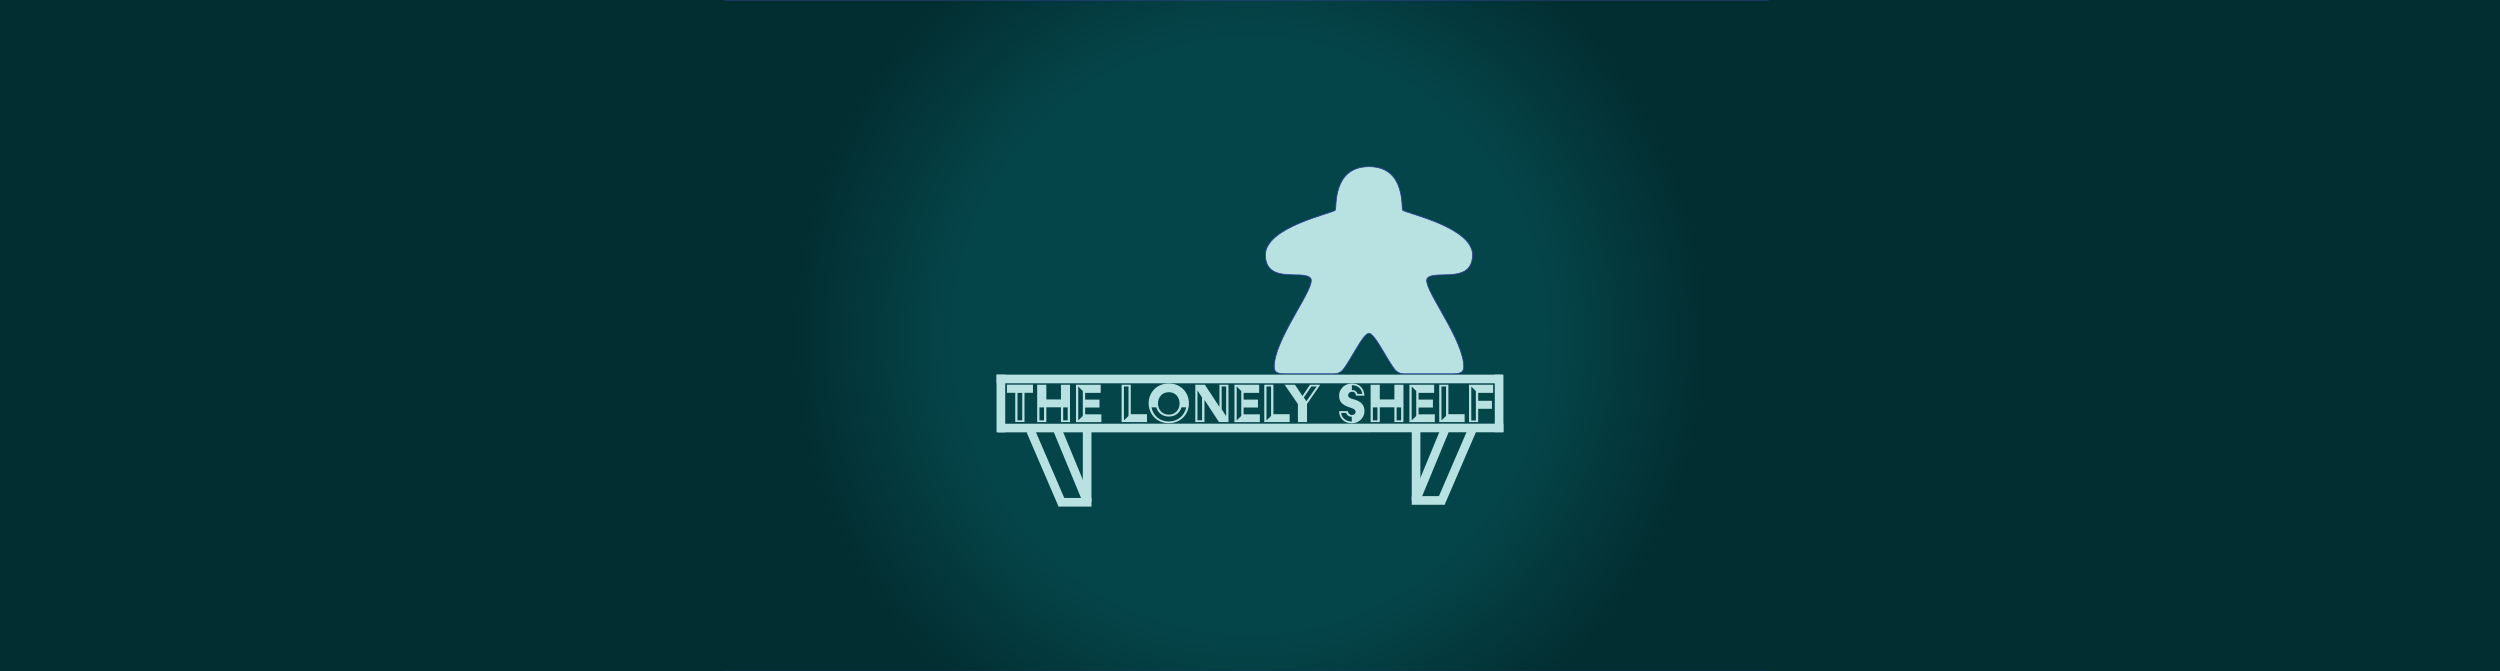
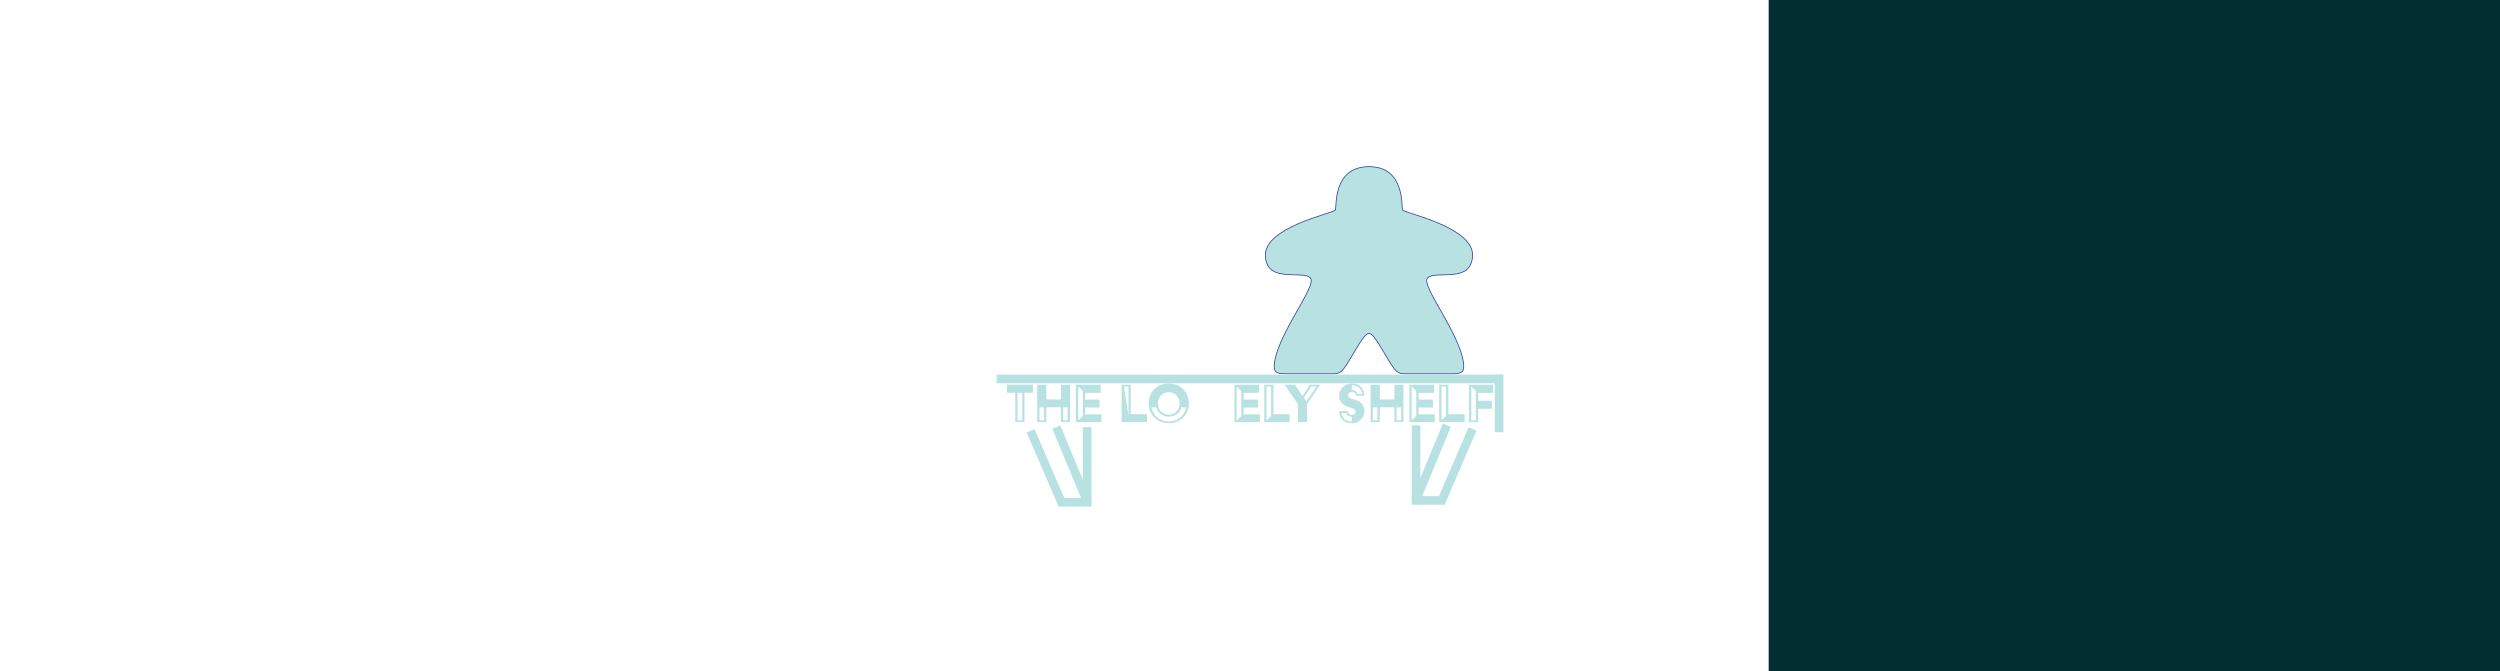
<svg xmlns="http://www.w3.org/2000/svg" version="1.1" id="Layer_1" x="0px" y="0px" viewBox="0 0 2893.4 777" style="enable-background:new 0 0 2893.4 777;" xml:space="preserve">
  <style type="text/css">
	.st0{fill:url(#SVGID_1_);stroke:#2F3F99;stroke-width:1.15;stroke-miterlimit:10;}
	.st1{fill-rule:evenodd;clip-rule:evenodd;fill:#B8E2E1;stroke:#2F3F99;stroke-width:0.9;stroke-miterlimit:10;}
	.st2{fill:#B8E2E1;}
	.st3{fill:none;stroke:#B8E2E1;stroke-width:10;stroke-miterlimit:10;}
	.st4{fill:#032E31;}
</style>
  <radialGradient id="SVGID_1_" cx="1446.696" cy="391.5" r="527.288" gradientTransform="matrix(1 0 0 -1 0 780)" gradientUnits="userSpaceOnUse">
    <stop offset="0.65" style="stop-color:#04454A" />
    <stop offset="1" style="stop-color:#032E31" />
  </radialGradient>
-   <rect x="810.2" class="st0" width="1273" height="777" />
  <g>
    <path class="st1" d="M1704.3,296c1.4-33-77.6-49.1-81-52.8c-1.7-1.9,4-50.4-38.9-50.3c-42.8,0-37.2,48.5-38.9,50.3   c-3.4,3.8-82.4,19.8-81,52.8s43.3,16,52.2,25.8c7.8,8.5-36.6,62.9-41.6,97.4c-1.6,11.3,1.5,13.4,12.5,13.4h56.2   c7.9,0,10.7-4.5,14.8-10.8c9-13.8,19.9-36,25.8-36c5.9,0,16.8,22.2,25.8,36c4.1,6.2,6.9,10.8,14.8,10.8h56.2   c10.9,0,14.1-2.2,12.5-13.4c-5-34.5-49.4-88.9-41.6-97.4C1661,312.1,1702.9,329,1704.3,296L1704.3,296z" />
    <g>
      <path class="st2" d="M1175,454.6h-9.6v-9.4h30.1v9.4h-9.8v33.8H1175V454.6L1175,454.6z M1183.1,486.5v-31.8h-5.5v31.8H1183.1z" />
      <path class="st2" d="M1200.4,445.3h10.6v17h16.9v-17h10.5v43.2h-10.5v-17.1h-16.9v17.1h-10.6V445.3z M1208.3,486.5v-15h-5.3v15    H1208.3z M1235.7,486.5v-15h-5.2v15H1235.7z" />
      <path class="st2" d="M1245.3,445.3h28.6v9.4h-18v7.8h16.6v9.2h-16.6v7.8h18.8v9.1h-29.4V445.3L1245.3,445.3z M1253.2,481.4v-28.8    l-5.3-5.3v39.2L1253.2,481.4L1253.2,481.4z" />
-       <path class="st2" d="M1298.1,445.3h10.6v34.1h18.8v9.1h-29.4L1298.1,445.3L1298.1,445.3z M1306.1,481.4v-34.1h-5.3v39.2    L1306.1,481.4z" />
+       <path class="st2" d="M1298.1,445.3h10.6v34.1h18.8v9.1h-29.4L1298.1,445.3L1298.1,445.3z M1306.1,481.4v-34.1h-5.3L1306.1,481.4z" />
      <path class="st2" d="M1352.7,443.8c13.6,0,23.3,10.1,23.3,23c0,12.9-9.7,23-23.3,23s-23.3-10.2-23.3-23S1339,443.8,1352.7,443.8z     M1352.7,487.8c10.4,0,18.2-6.9,20.2-16.4h-5.5c-1.7,6.3-7.1,10.7-14.6,10.7c-7.6,0-12.9-4.5-14.6-10.7h-5.5    C1334.4,480.9,1342.3,487.8,1352.7,487.8z M1352.7,479.9c7.6,0,12.5-5.8,12.5-13s-4.9-13-12.5-13s-12.5,5.8-12.5,13    S1345,479.9,1352.7,479.9z" />
-       <path class="st2" d="M1383.3,445.3h11.2l16.8,25.6v-25.6h10.5v43.2h-11l-16.8-25.7v25.7h-10.6V445.3z M1391.2,486.5v-26.4    l-5.3-8.3v34.6H1391.2z M1419.1,481.7v-34.4h-5.2v26.3L1419.1,481.7L1419.1,481.7z" />
      <path class="st2" d="M1428.7,445.3h28.6v9.4h-18v7.8h16.6v9.2h-16.6v7.8h18.8v9.1h-29.4V445.3L1428.7,445.3z M1436.6,481.4v-28.8    l-5.3-5.3v39.2L1436.6,481.4L1436.6,481.4z" />
      <path class="st2" d="M1463.2,445.3h10.6v34.1h18.8v9.1h-29.4L1463.2,445.3L1463.2,445.3z M1471.1,481.4v-34.1h-5.3v39.2    L1471.1,481.4z" />
      <path class="st2" d="M1502.1,467.6l-15.3-22.3h12l8.6,13l8.7-13h11.9l-15.3,22.3v20.9h-10.5L1502.1,467.6L1502.1,467.6z     M1523.8,447.3h-6.1L1509,460l3,4.4L1523.8,447.3L1523.8,447.3z" />
      <path class="st2" d="M1560.1,475.8c0,2.5,2,4.5,4.5,4.5c2.7,0,4.3-1.5,4.3-3.7c0-3.2-4.2-4.2-7.8-5.4c-7.3-2.6-11.3-6-11.3-13.4    s6.5-14,14.7-14c9.6,0,14.1,6.1,14.7,14.1h-9.9c0-2.5-1.5-4.5-4.5-4.5c-2.3,0-4.5,1.4-4.5,4.2c0,3.2,4,3.8,7.6,4.9    c7.7,2.3,11.3,6.6,11.3,13.4c0,7.6-6.5,14-14.6,14c-9.4,0-14.8-6.3-14.8-14.1L1560.1,475.8L1560.1,475.8z M1564.5,487.9v-5.5    c-3.7-0.1-6-2.2-6.6-4.5h-5.6C1552.4,483.2,1557.7,487.9,1564.5,487.9L1564.5,487.9z M1576.6,455.9c-0.4-4.2-3.6-10.1-12-10.1v5.6    c4.5,0,6,2.7,6.6,4.5H1576.6z" />
      <path class="st2" d="M1586.3,445.3h10.6v17h16.9v-17h10.5v43.2h-10.5v-17.1h-16.9v17.1h-10.6V445.3z M1594.2,486.5v-15h-5.3v15    H1594.2z M1621.6,486.5v-15h-5.2v15H1621.6z" />
      <path class="st2" d="M1631.2,445.3h28.6v9.4h-18v7.8h16.6v9.2h-16.6v7.8h18.8v9.1h-29.4V445.3L1631.2,445.3z M1639.1,481.4v-28.8    l-5.3-5.3v39.2L1639.1,481.4L1639.1,481.4z" />
      <path class="st2" d="M1665.7,445.3h10.6v34.1h18.8v9.1h-29.4L1665.7,445.3L1665.7,445.3z M1673.6,481.4v-34.1h-5.3v39.2    L1673.6,481.4z" />
      <path class="st2" d="M1700.2,445.3h27.9v9.4h-17.3v9.2h15.9v9.2h-15.9v15.4h-10.6L1700.2,445.3L1700.2,445.3z M1708.1,486.5v-33.8    l-5.3-5.3v39.2H1708.1z" />
    </g>
    <g>
      <line class="st3" x1="1638.9" y1="492.2" x2="1638.9" y2="579.2" />
      <line class="st3" x1="1633.9" y1="579.2" x2="1671.9" y2="579.2" />
      <line class="st3" x1="1704.3" y1="496.5" x2="1667.4" y2="582.1" />
      <line class="st3" x1="1674.5" y1="492.2" x2="1638.5" y2="579.2" />
    </g>
    <g>
      <line class="st3" x1="1258.2" y1="494.3" x2="1258.2" y2="581.3" />
      <g>
        <line class="st3" x1="1263.2" y1="581.3" x2="1225.2" y2="581.3" />
        <line class="st3" x1="1192.8" y1="498.6" x2="1229.7" y2="584.2" />
        <line class="st3" x1="1222.6" y1="494.3" x2="1258.6" y2="581.3" />
      </g>
    </g>
    <line class="st3" x1="1153.4" y1="438.6" x2="1738.5" y2="438.6" />
-     <line class="st3" x1="1155.1" y1="495.4" x2="1740" y2="495.3" />
-     <line class="st3" x1="1158.4" y1="500.4" x2="1158.4" y2="433.6" />
    <line class="st3" x1="1735" y1="500.2" x2="1735" y2="433.6" />
  </g>
-   <rect class="st4" width="837.4" height="777" />
  <rect x="2047" class="st4" width="846.4" height="777" />
</svg>